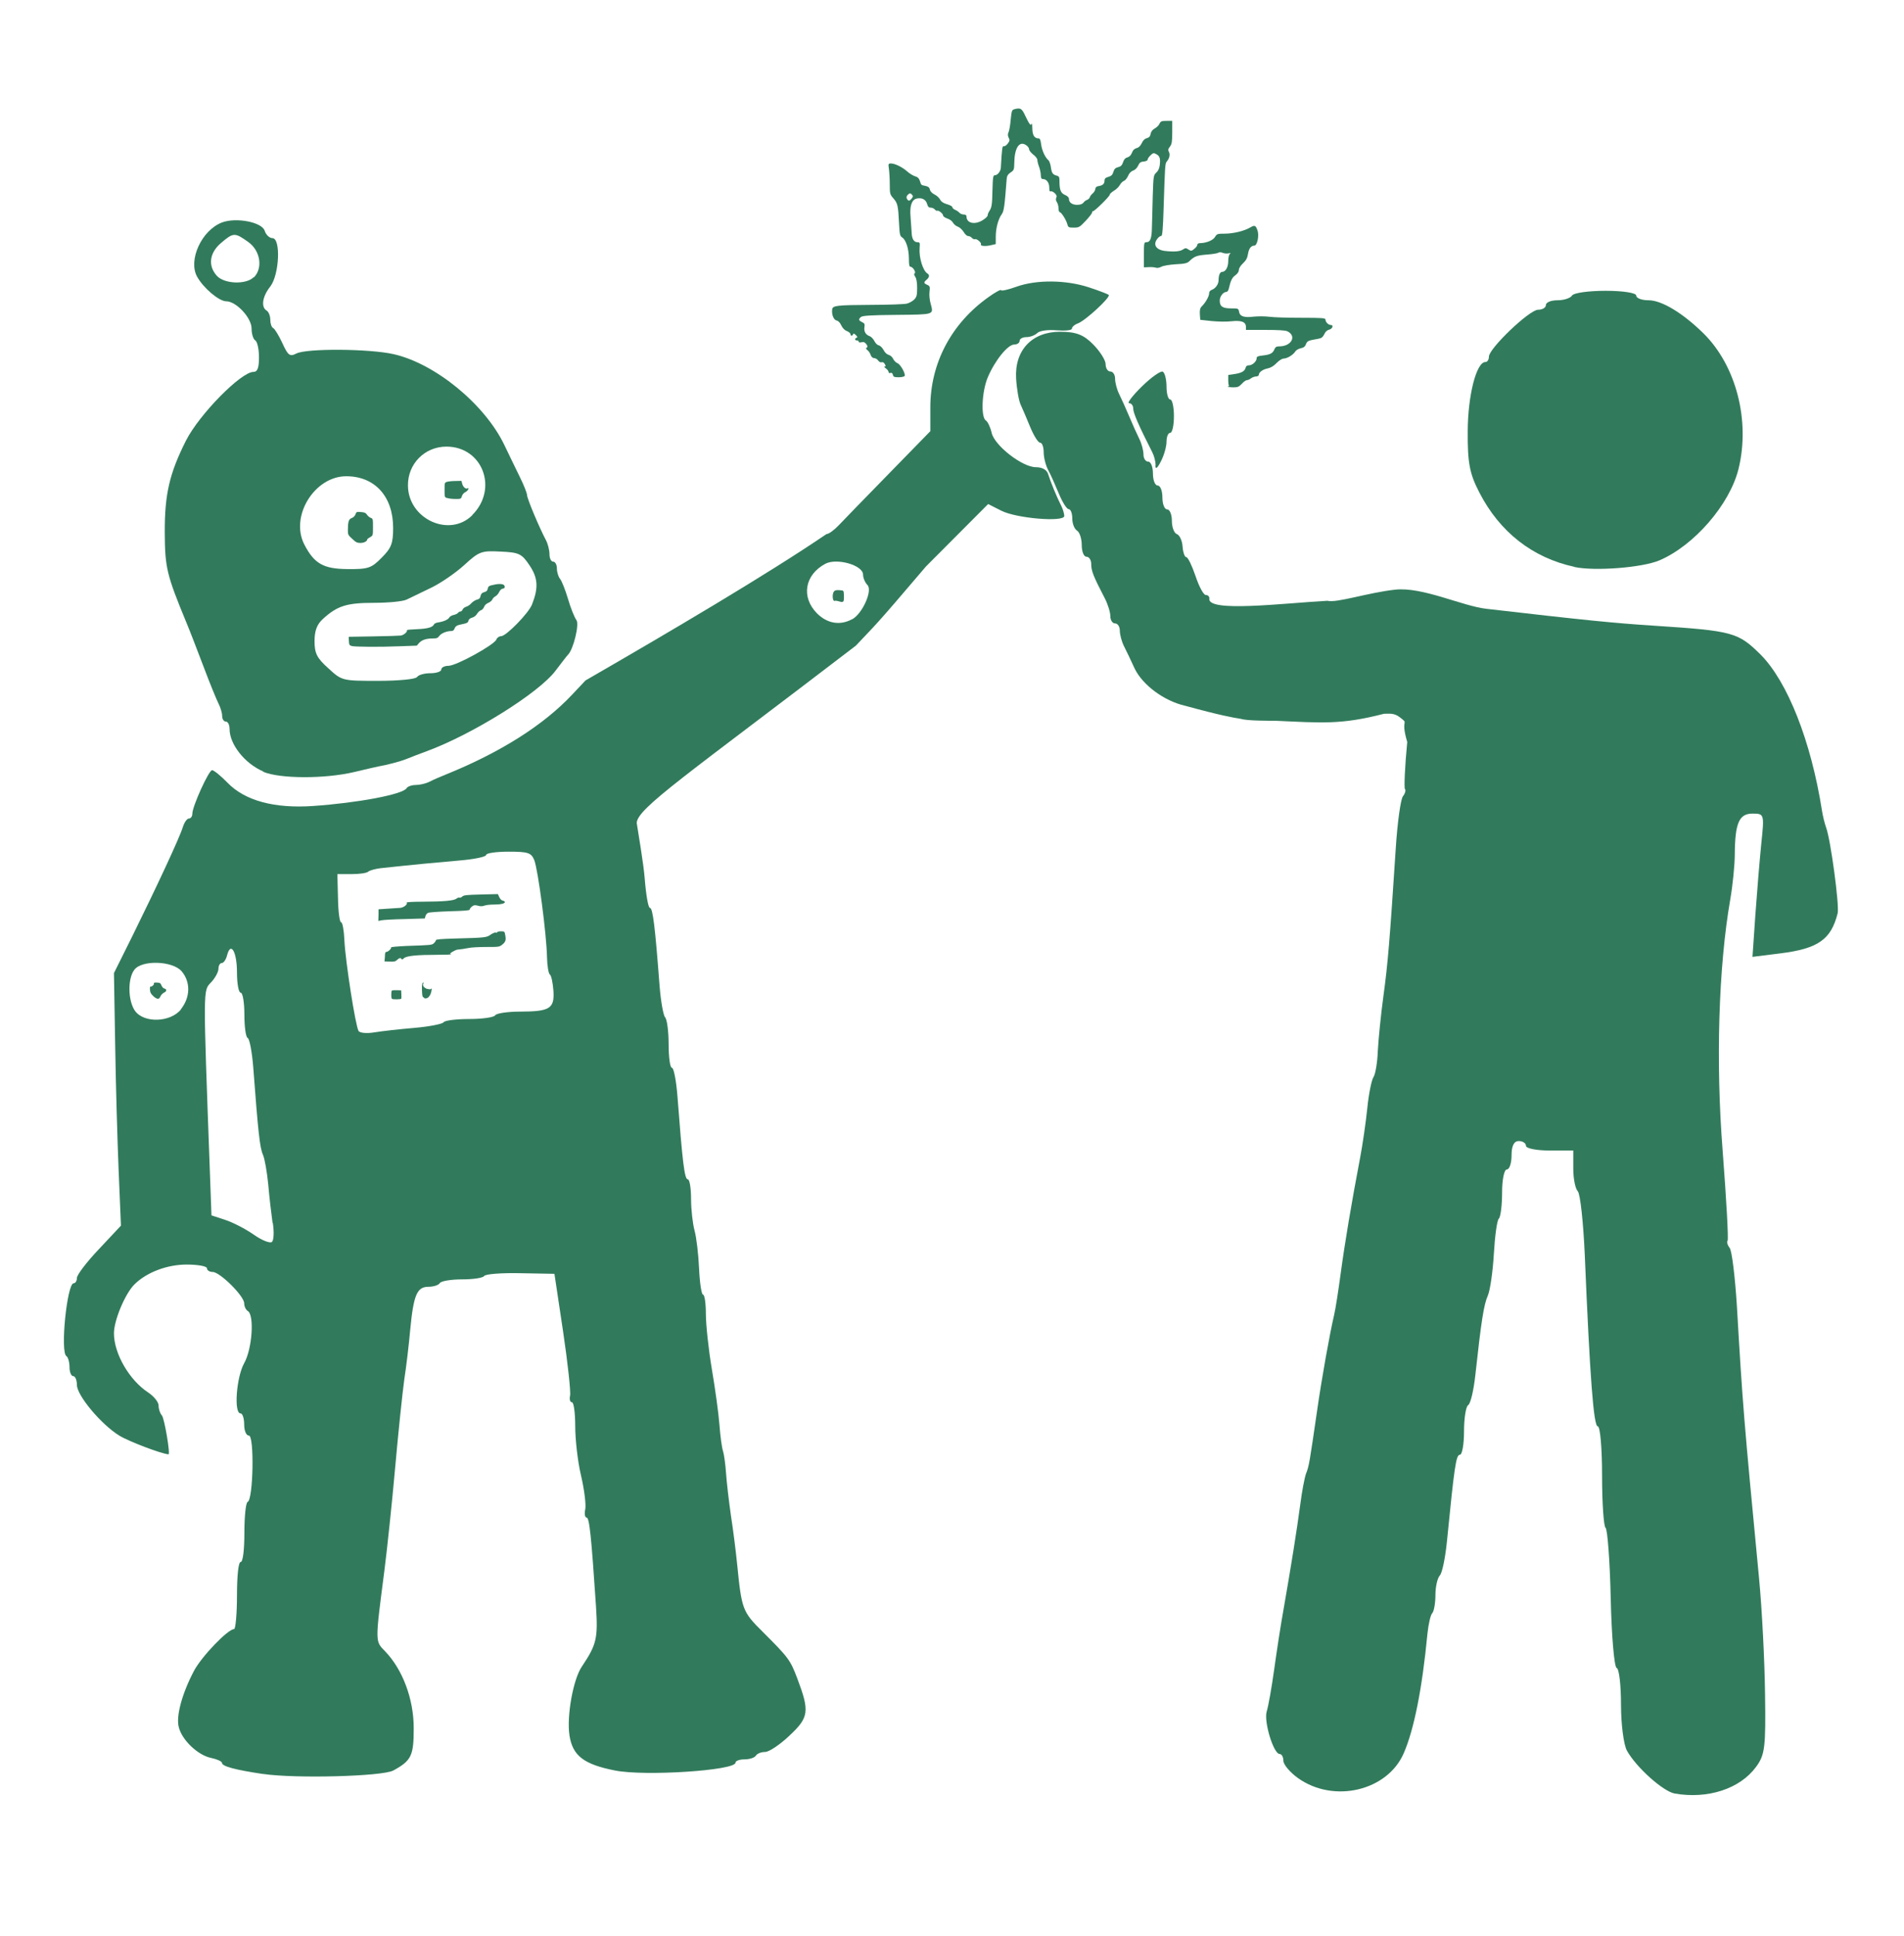
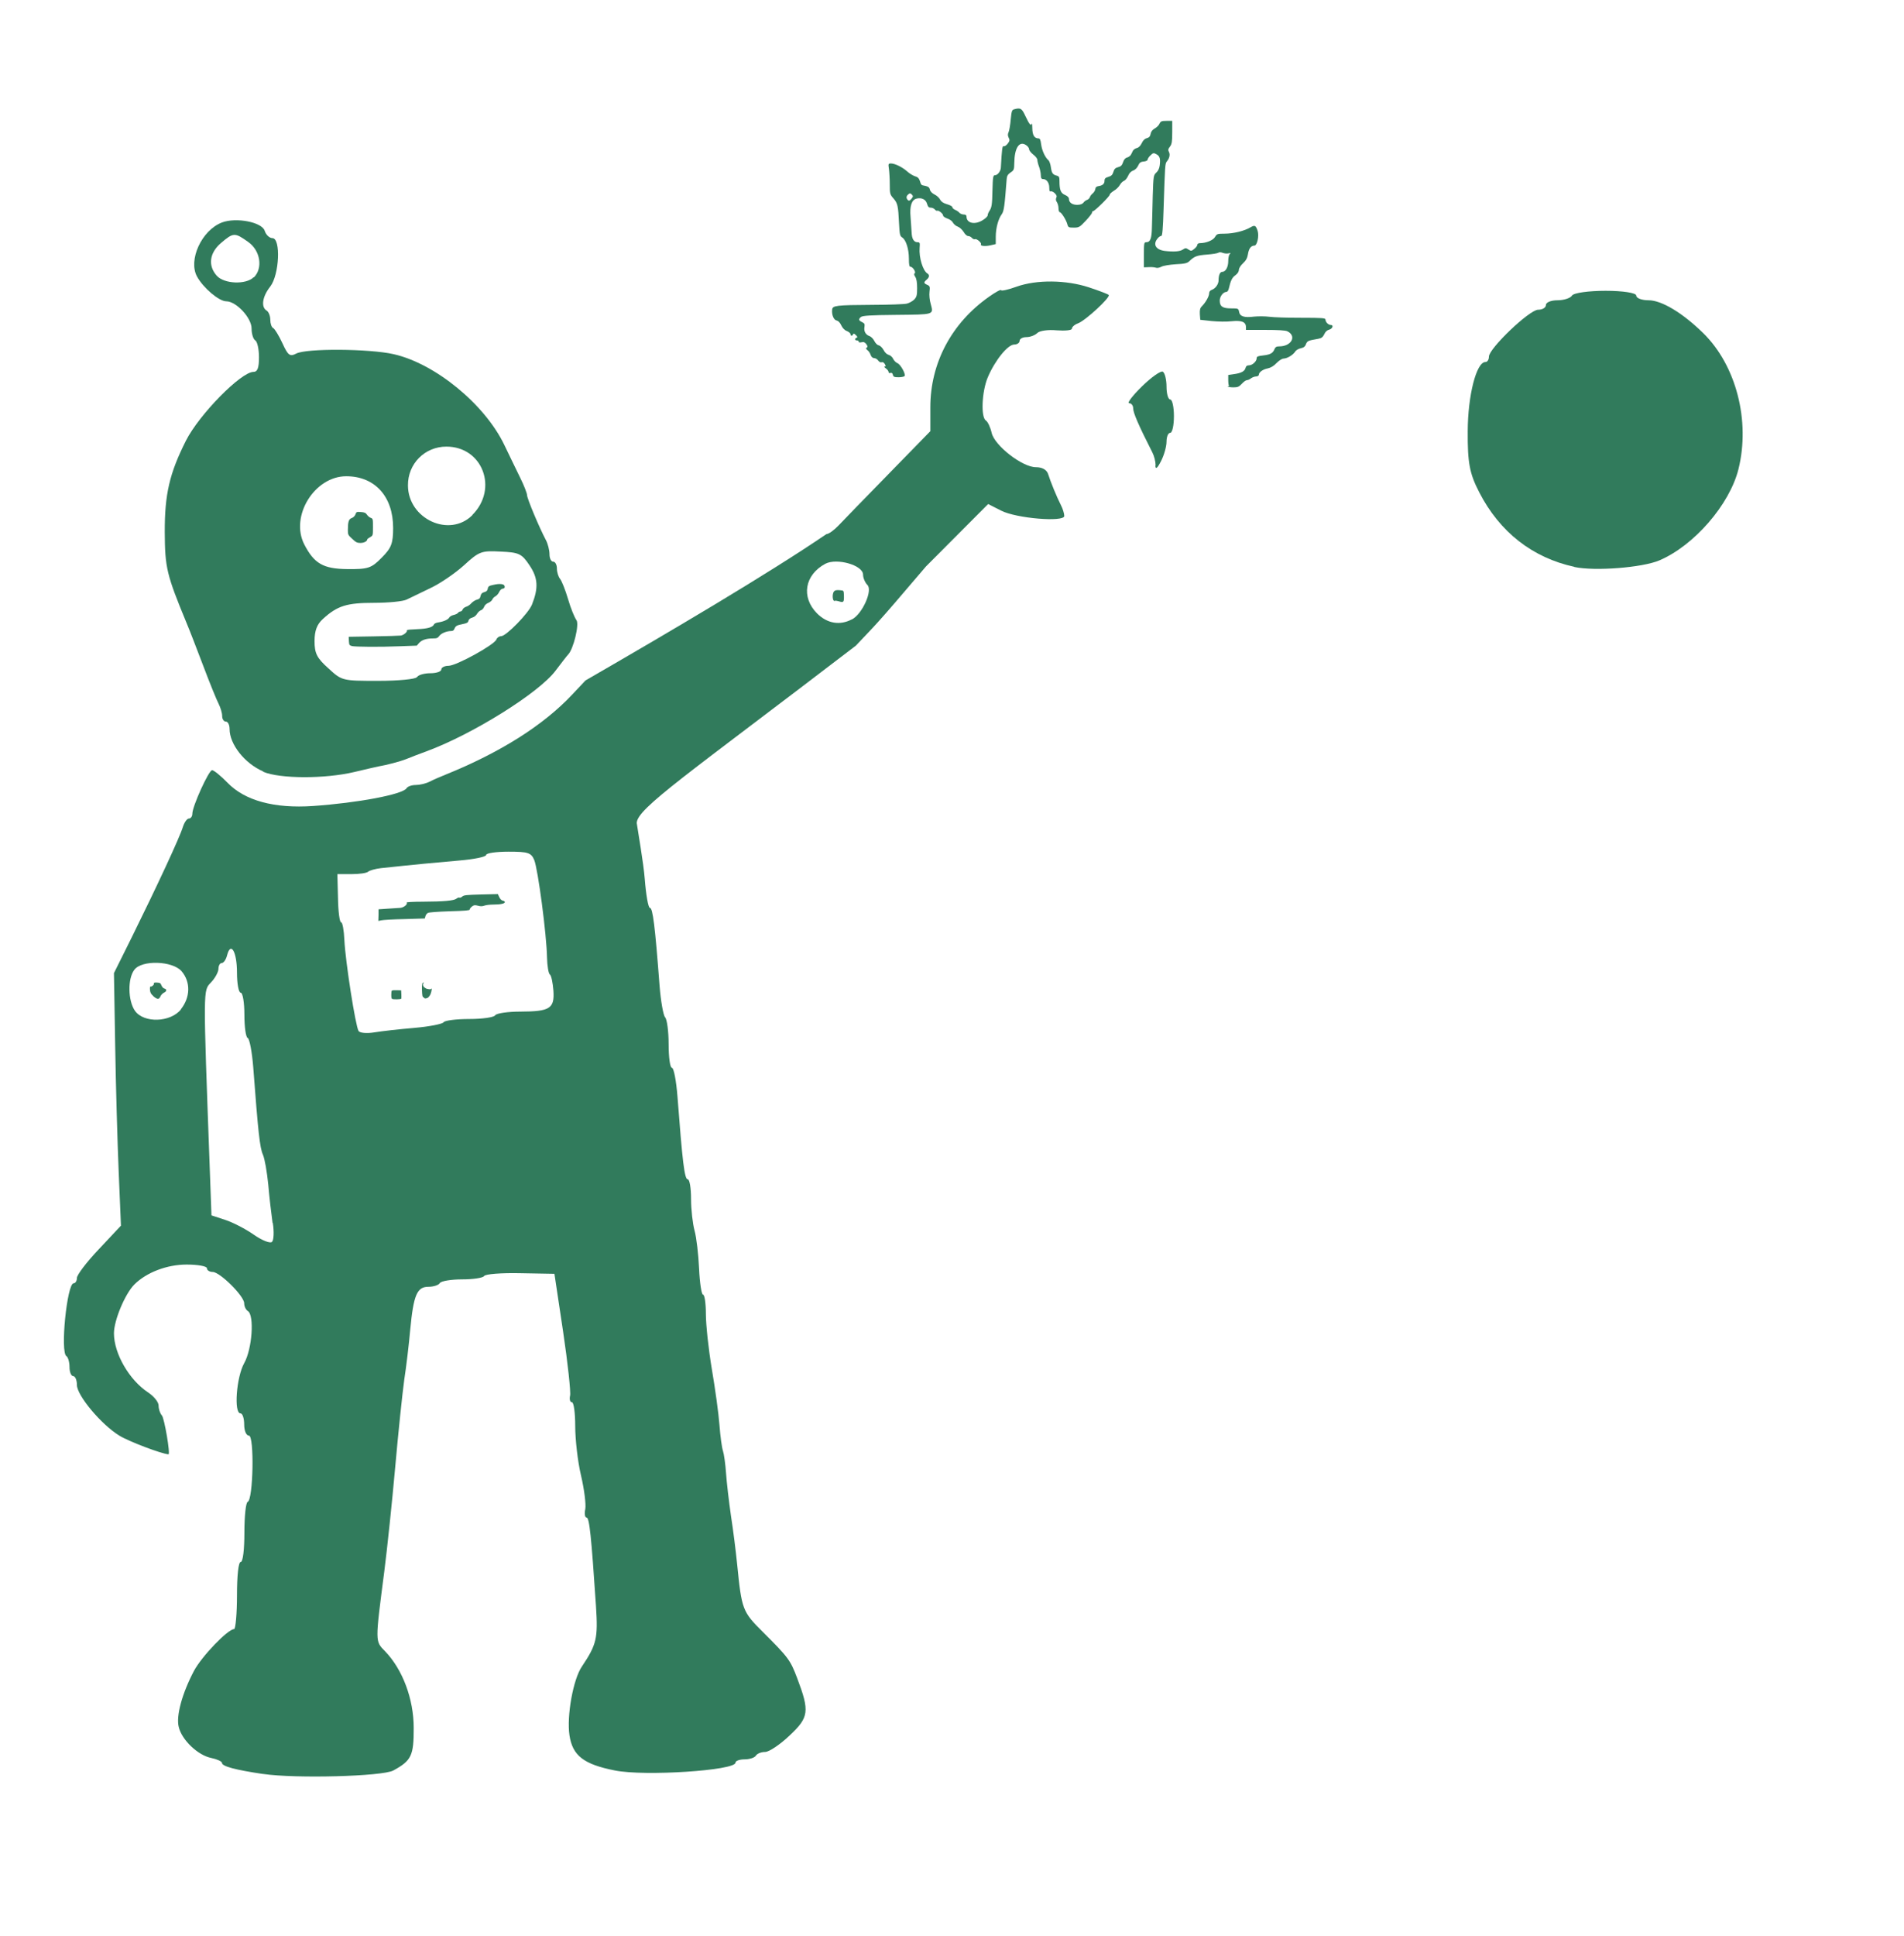
<svg xmlns="http://www.w3.org/2000/svg" xmlns:ns1="http://www.inkscape.org/namespaces/inkscape" xmlns:ns2="http://sodipodi.sourceforge.net/DTD/sodipodi-0.dtd" width="78.31mm" height="79.587mm" viewBox="0 0 78.31 79.587" version="1.1" id="svg2443" ns1:version="0.92.3 (2405546, 2018-03-11)" ns2:docname="coop.svg">
  <defs id="defs2437">
    <marker ns1:stockid="Arrow2Mend" orient="auto" refY="0" refX="0" id="Arrow2Mend" style="overflow:visible" ns1:isstock="true">
      <path ns1:connector-curvature="0" id="path1589" style="fill:#317b5d;fill-opacity:0.99;fill-rule:evenodd;stroke:#317b5d;stroke-width:0.625;stroke-linejoin:round;stroke-opacity:0.99" d="M 8.719,4.034 -2.207,0.016 8.719,-4.002 c -1.745,2.372 -1.735,5.617 -6e-7,8.035 z" transform="scale(-0.6)" />
    </marker>
  </defs>
  <ns2:namedview id="base" pagecolor="#ffffff" bordercolor="#666666" borderopacity="1.0" ns1:pageopacity="0.0" ns1:pageshadow="2" ns1:zoom="1.4" ns1:cx="66.812943" ns1:cy="74.194345" ns1:document-units="mm" ns1:current-layer="layer1" showgrid="false" fit-margin-top="0" fit-margin-left="0" fit-margin-right="0" fit-margin-bottom="0" ns1:window-width="1920" ns1:window-height="992" ns1:window-x="0" ns1:window-y="24" ns1:window-maximized="1" />
  <g ns1:label="Layer 1" ns1:groupmode="layer" id="layer1" transform="translate(-66.678,-24.373)">
    <g style="stroke:#317b5d;stroke-width:0;stroke-miterlimit:4;stroke-dasharray:none;stroke-opacity:1" ns1:export-ydpi="150" ns1:export-xdpi="150" id="g1362" transform="matrix(8.462,0,0,8.462,52.765,-612.715)">
      <path style="opacity:1;fill:#005c36;fill-opacity:0.808;stroke:#000000;stroke-width:0;stroke-linecap:round;stroke-linejoin:round;stroke-miterlimit:4;stroke-dasharray:none;stroke-dashoffset:0;stroke-opacity:0.808;paint-order:markers fill stroke" d="m 2.922,83.907 c -0.134,-0.02 -0.199,-0.037 -0.199,-0.054 0,-0.007 -0.024,-0.018 -0.053,-0.024 -0.064,-0.013 -0.142,-0.087 -0.157,-0.15 -0.014,-0.054 0.017,-0.165 0.074,-0.273 0.038,-0.071 0.164,-0.202 0.195,-0.203 0.007,-2.14e-4 0.014,-0.074 0.014,-0.163 0,-0.096 0.007,-0.163 0.018,-0.163 0.011,0 0.018,-0.06 0.018,-0.143 0,-0.079 0.007,-0.146 0.016,-0.149 0.027,-0.01 0.033,-0.322 0.006,-0.322 -0.013,10e-7 -0.023,-0.023 -0.023,-0.054 0,-0.03 -0.008,-0.054 -0.018,-0.054 -0.033,0 -0.02,-0.176 0.018,-0.244 0.039,-0.069 0.05,-0.233 0.018,-0.253 -0.01,-0.006 -0.018,-0.023 -0.018,-0.038 0,-0.035 -0.118,-0.152 -0.153,-0.152 -0.015,0 -0.028,-0.008 -0.028,-0.018 0,-0.01 -0.044,-0.018 -0.099,-0.018 -0.095,0 -0.195,0.038 -0.254,0.097 -0.045,0.045 -0.099,0.174 -0.099,0.237 0,0.099 0.075,0.228 0.167,0.288 0.027,0.018 0.05,0.046 0.05,0.063 0,0.017 0.007,0.038 0.016,0.048 0.012,0.013 0.042,0.189 0.032,0.189 -0.036,-0.003 -0.194,-0.063 -0.239,-0.091 -0.088,-0.054 -0.206,-0.195 -0.206,-0.246 0,-0.023 -0.008,-0.043 -0.018,-0.043 -0.01,0 -0.018,-0.02 -0.018,-0.044 0,-0.024 -0.007,-0.048 -0.015,-0.053 -0.031,-0.019 0.003,-0.354 0.035,-0.354 0.009,0 0.016,-0.012 0.016,-0.026 0,-0.015 0.048,-0.078 0.107,-0.14 l 0.107,-0.114 -0.011,-0.262 c -0.006,-0.144 -0.014,-0.42 -0.017,-0.613 l -0.006,-0.352 0.09,-0.181 c 0.12,-0.243 0.23,-0.479 0.245,-0.529 0.007,-0.022 0.02,-0.041 0.029,-0.041 0.009,0 0.017,-0.01 0.017,-0.023 -1.792e-4,-0.036 0.08,-0.212 0.096,-0.212 0.008,-1.69e-4 0.042,0.027 0.075,0.061 0.084,0.087 0.227,0.126 0.416,0.113 0.216,-0.015 0.435,-0.056 0.454,-0.086 0.005,-0.009 0.026,-0.016 0.045,-0.016 0.019,0 0.049,-0.007 0.067,-0.016 0.017,-0.009 0.052,-0.024 0.077,-0.034 0.267,-0.108 0.476,-0.24 0.616,-0.389 l 0.065,-0.069 c 0.411,-0.237 0.886,-0.517 1.171,-0.711 0.011,0 0.037,-0.019 0.059,-0.042 0.022,-0.023 0.131,-0.136 0.243,-0.25 l 0.203,-0.208 v -0.116 c 0,-0.215 0.103,-0.409 0.285,-0.537 0.032,-0.023 0.059,-0.037 0.059,-0.032 0,0.005 0.034,-0.002 0.075,-0.017 0.098,-0.035 0.241,-0.033 0.351,0.003 0.049,0.016 0.093,0.033 0.097,0.037 0.011,0.01 -0.112,0.124 -0.149,0.138 -0.017,0.006 -0.03,0.018 -0.03,0.026 0,0.008 -0.033,0.011 -0.074,0.008 -0.041,-0.004 -0.083,0.002 -0.094,0.013 -0.011,0.011 -0.035,0.02 -0.053,0.02 -0.018,0 -0.033,0.008 -0.033,0.018 0,0.01 -0.012,0.018 -0.026,0.018 -0.032,0 -0.095,0.079 -0.129,0.16 -0.029,0.069 -0.034,0.194 -0.009,0.209 0.009,0.006 0.022,0.033 0.028,0.06 0.014,0.062 0.149,0.167 0.215,0.167 0.03,0 0.052,0.012 0.059,0.032 0.013,0.041 0.043,0.114 0.063,0.153 0.009,0.017 0.016,0.041 0.016,0.052 0,0.031 -0.233,0.012 -0.307,-0.026 l -0.063,-0.032 -0.302,0.303 c -0.267,0.314 -0.241,0.278 -0.341,0.385 -0.815,0.624 -1.065,0.791 -1.065,0.862 0.006,0.042 0.033,0.194 0.039,0.272 0.006,0.077 0.017,0.14 0.025,0.14 0.014,0 0.025,0.089 0.047,0.379 0.006,0.075 0.018,0.143 0.027,0.153 0.009,0.009 0.017,0.068 0.017,0.131 0,0.063 0.007,0.114 0.016,0.114 0.009,0 0.021,0.063 0.027,0.14 0.024,0.315 0.034,0.402 0.05,0.402 0.009,0 0.016,0.043 0.016,0.095 0,0.052 0.008,0.121 0.017,0.154 0.009,0.032 0.019,0.116 0.022,0.185 0.003,0.069 0.012,0.126 0.019,0.126 0.008,0 0.014,0.043 0.014,0.095 1.792e-4,0.052 0.013,0.172 0.029,0.267 0.016,0.094 0.033,0.216 0.037,0.271 0.004,0.055 0.012,0.112 0.017,0.126 0.005,0.015 0.012,0.064 0.015,0.108 0.003,0.045 0.014,0.138 0.024,0.208 0.011,0.07 0.024,0.175 0.03,0.235 0.022,0.22 0.026,0.231 0.124,0.328 0.125,0.125 0.134,0.136 0.168,0.226 0.061,0.161 0.057,0.19 -0.037,0.278 -0.046,0.044 -0.1,0.08 -0.119,0.08 -0.019,0 -0.039,0.008 -0.045,0.018 -0.006,0.01 -0.031,0.018 -0.055,0.018 -0.024,0 -0.044,0.007 -0.044,0.016 0,0.038 -0.441,0.067 -0.586,0.038 C 4.481,83.86 4.427,83.818 4.412,83.719 4.398,83.625 4.43,83.446 4.473,83.384 4.544,83.278 4.551,83.248 4.541,83.093 4.518,82.749 4.509,82.661 4.495,82.661 c -0.008,0 -0.011,-0.019 -0.006,-0.041 0.004,-0.023 -0.005,-0.096 -0.021,-0.164 -0.016,-0.067 -0.028,-0.175 -0.028,-0.239 0,-0.064 -0.007,-0.116 -0.016,-0.116 -0.009,0 -0.013,-0.014 -0.009,-0.032 0.004,-0.017 -0.011,-0.158 -0.034,-0.312 L 4.339,81.477 4.173,81.474 c -0.091,-0.002 -0.171,0.004 -0.176,0.014 -0.006,0.009 -0.054,0.016 -0.107,0.016 -0.053,0 -0.102,0.008 -0.108,0.018 -0.006,0.01 -0.031,0.018 -0.056,0.018 -0.055,0 -0.072,0.04 -0.088,0.209 -0.006,0.069 -0.019,0.178 -0.029,0.243 -0.009,0.065 -0.029,0.256 -0.044,0.425 -0.015,0.169 -0.039,0.397 -0.053,0.506 -0.045,0.348 -0.045,0.338 0.004,0.388 0.085,0.088 0.139,0.232 0.139,0.372 4.047e-4,0.135 -0.011,0.159 -0.099,0.207 -0.053,0.029 -0.476,0.04 -0.632,0.017 z m 0.047,-2.677 c -0.006,-0.043 -0.016,-0.127 -0.021,-0.187 -0.006,-0.06 -0.017,-0.125 -0.026,-0.145 -0.015,-0.034 -0.023,-0.107 -0.047,-0.425 -0.006,-0.075 -0.018,-0.138 -0.027,-0.142 -0.009,-0.003 -0.016,-0.054 -0.016,-0.113 0,-0.059 -0.008,-0.107 -0.018,-0.107 -0.01,0 -0.018,-0.044 -0.018,-0.098 0,-0.1 -0.03,-0.153 -0.048,-0.084 -0.005,0.021 -0.017,0.038 -0.026,0.038 -0.009,0 -0.016,0.013 -0.016,0.028 0,0.015 -0.016,0.045 -0.036,0.066 -0.039,0.042 -0.039,0.012 -0.006,0.912 l 0.008,0.22 0.067,0.022 c 0.037,0.012 0.099,0.044 0.139,0.072 0.04,0.028 0.079,0.043 0.088,0.035 0.009,-0.008 0.011,-0.05 0.004,-0.093 z m 0.69,-0.948 c 0.072,-0.006 0.136,-0.019 0.141,-0.027 0.005,-0.009 0.062,-0.016 0.125,-0.016 0.063,0 0.12,-0.008 0.126,-0.018 0.006,-0.01 0.062,-0.018 0.123,-0.018 0.143,-3.57e-4 0.166,-0.015 0.16,-0.102 -0.003,-0.038 -0.01,-0.073 -0.017,-0.078 -0.007,-0.005 -0.013,-0.042 -0.014,-0.082 -0.002,-0.113 -0.044,-0.429 -0.062,-0.474 -0.015,-0.036 -0.03,-0.041 -0.125,-0.041 -0.06,0 -0.109,0.007 -0.109,0.016 0,0.009 -0.059,0.021 -0.131,0.027 -0.116,0.01 -0.212,0.019 -0.38,0.037 -0.027,0.003 -0.055,0.011 -0.062,0.017 -0.007,0.007 -0.043,0.012 -0.081,0.012 h -0.069 l 0.003,0.117 c 0.001,0.065 0.008,0.117 0.015,0.117 0.007,0 0.014,0.039 0.016,0.086 0.005,0.104 0.054,0.418 0.069,0.442 0.006,0.01 0.04,0.013 0.076,0.007 0.036,-0.006 0.125,-0.016 0.197,-0.022 z m -1.136,-0.09 c 0.047,-0.059 0.048,-0.133 0.004,-0.185 -0.044,-0.051 -0.194,-0.056 -0.23,-0.007 -0.033,0.043 -0.031,0.15 0.003,0.199 0.043,0.061 0.173,0.057 0.224,-0.007 z m 3.263,-1.895 c 0.05,-0.027 0.101,-0.141 0.074,-0.167 -0.011,-0.011 -0.021,-0.034 -0.021,-0.05 0,-0.046 -0.127,-0.082 -0.183,-0.053 -0.101,0.054 -0.119,0.162 -0.041,0.241 0.05,0.05 0.112,0.06 0.17,0.029 z" id="path1231-5" ns1:connector-curvature="0" ns2:nodetypes="csccccsssccssccsssscscscccssscsscccccccscccccsccccccccscsccccsccssscccsccsccccccsccsscssccsccccccccccscssccccsccsscccccscsccccccccccccscssscssccccscccccsccccccsscccsccscccccccccccccscccc" />
      <path style="opacity:1;fill:#005c36;fill-opacity:0.808;stroke:#000000;stroke-width:0;stroke-linecap:round;stroke-linejoin:round;stroke-miterlimit:4;stroke-dasharray:none;stroke-dashoffset:0;stroke-opacity:0.808;paint-order:markers fill stroke" d="m 2.923,79.036 c -0.09,-0.039 -0.163,-0.132 -0.163,-0.206 0,-0.02 -0.008,-0.036 -0.018,-0.036 -0.01,0 -0.018,-0.012 -0.018,-0.027 0,-0.015 -0.008,-0.041 -0.017,-0.059 -0.009,-0.017 -0.043,-0.1 -0.075,-0.185 -0.032,-0.084 -0.068,-0.178 -0.081,-0.208 -0.097,-0.235 -0.105,-0.268 -0.106,-0.441 -5.76e-4,-0.185 0.023,-0.286 0.103,-0.445 0.065,-0.128 0.268,-0.334 0.328,-0.334 0.02,0 0.027,-0.02 0.027,-0.071 0,-0.039 -0.008,-0.076 -0.018,-0.082 -0.01,-0.006 -0.018,-0.032 -0.018,-0.058 0,-0.052 -0.075,-0.132 -0.123,-0.132 -0.035,-2.6e-5 -0.111,-0.064 -0.142,-0.12 -0.044,-0.08 0.022,-0.225 0.121,-0.263 0.069,-0.026 0.195,-0.002 0.208,0.041 0.006,0.019 0.023,0.035 0.037,0.035 0.042,0 0.034,0.178 -0.01,0.235 -0.039,0.049 -0.046,0.1 -0.018,0.117 0.01,0.006 0.018,0.026 0.018,0.045 0,0.018 0.006,0.036 0.014,0.04 0.007,0.003 0.028,0.037 0.045,0.074 0.027,0.059 0.036,0.066 0.067,0.05 0.048,-0.026 0.356,-0.024 0.474,0.003 0.202,0.046 0.442,0.243 0.537,0.44 0.024,0.049 0.058,0.121 0.077,0.159 0.019,0.038 0.034,0.077 0.034,0.086 0,0.016 0.059,0.157 0.092,0.219 0.009,0.017 0.017,0.048 0.017,0.068 0,0.02 0.008,0.036 0.018,0.036 0.01,0 0.018,0.015 0.018,0.033 0,0.018 0.007,0.04 0.015,0.05 0.008,0.009 0.026,0.054 0.039,0.098 0.013,0.045 0.032,0.091 0.041,0.103 0.015,0.02 -0.015,0.143 -0.041,0.168 -0.005,0.005 -0.032,0.04 -0.06,0.077 -0.08,0.108 -0.406,0.311 -0.627,0.392 -0.035,0.013 -0.08,0.03 -0.099,0.038 -0.03,0.012 -0.095,0.029 -0.136,0.036 -0.005,7.54e-4 -0.058,0.013 -0.117,0.027 -0.143,0.034 -0.362,0.033 -0.442,-0.001 z m 0.749,-0.459 c 0.006,-0.01 0.035,-0.018 0.064,-0.018 0.029,0 0.053,-0.008 0.053,-0.018 0,-0.01 0.016,-0.018 0.035,-0.018 0.038,0 0.223,-0.102 0.233,-0.128 0.003,-0.009 0.014,-0.016 0.023,-0.016 0.024,0 0.133,-0.111 0.15,-0.154 0.032,-0.081 0.029,-0.129 -0.012,-0.19 -0.038,-0.057 -0.051,-0.063 -0.141,-0.067 -0.093,-0.005 -0.104,-9.39e-4 -0.177,0.066 -0.043,0.039 -0.116,0.089 -0.163,0.111 -0.046,0.022 -0.098,0.047 -0.116,0.056 -0.017,0.009 -0.089,0.016 -0.159,0.016 -0.132,0 -0.178,0.014 -0.248,0.078 -0.029,0.026 -0.041,0.057 -0.041,0.108 0,0.059 0.011,0.082 0.067,0.132 0.066,0.061 0.068,0.061 0.243,0.061 0.098,0 0.181,-0.008 0.187,-0.018 z M 3.499,77.998 c 0.047,-0.047 0.056,-0.069 0.056,-0.145 0,-0.153 -0.089,-0.251 -0.228,-0.251 -0.154,0 -0.274,0.194 -0.204,0.331 0.048,0.093 0.092,0.119 0.209,0.12 0.101,0.001 0.117,-0.004 0.167,-0.055 z m 0.441,-0.208 c 0.127,-0.127 0.05,-0.332 -0.126,-0.332 -0.105,0 -0.188,0.083 -0.187,0.189 0.001,0.163 0.202,0.255 0.313,0.144 z M 2.878,76.636 c 0.045,-0.045 0.032,-0.13 -0.027,-0.172 -0.066,-0.047 -0.072,-0.047 -0.133,0.005 -0.056,0.048 -0.064,0.11 -0.02,0.159 0.036,0.04 0.142,0.044 0.179,0.007 z" id="path1233-3" ns1:connector-curvature="0" />
-       <path style="opacity:1;fill:#005c36;fill-opacity:0.808;stroke:#000000;stroke-width:0;stroke-linecap:round;stroke-linejoin:round;stroke-miterlimit:4;stroke-dasharray:none;stroke-dashoffset:0;stroke-opacity:0.808;paint-order:markers fill stroke" d="m 9.784,84.002 c -0.056,-0.01 -0.187,-0.127 -0.232,-0.208 -0.016,-0.028 -0.029,-0.129 -0.029,-0.223 0,-0.094 -0.009,-0.175 -0.021,-0.179 -0.012,-0.004 -0.025,-0.157 -0.029,-0.339 -0.004,-0.182 -0.016,-0.336 -0.025,-0.342 -0.009,-0.006 -0.017,-0.119 -0.017,-0.252 0,-0.133 -0.009,-0.241 -0.021,-0.241 -0.02,0 -0.038,-0.233 -0.063,-0.831 -0.007,-0.159 -0.022,-0.298 -0.034,-0.311 -0.012,-0.012 -0.022,-0.061 -0.022,-0.11 v -0.088 h -0.115 c -0.063,0 -0.115,-0.01 -0.115,-0.023 0,-0.013 -0.016,-0.023 -0.035,-0.023 -0.023,0 -0.035,0.023 -0.035,0.069 0,0.038 -0.01,0.069 -0.023,0.069 -0.013,0 -0.023,0.05 -0.023,0.112 0,0.061 -0.007,0.119 -0.016,0.127 -0.009,0.009 -0.019,0.086 -0.024,0.171 -0.005,0.086 -0.018,0.176 -0.029,0.202 -0.02,0.045 -0.032,0.122 -0.061,0.387 -0.008,0.073 -0.023,0.139 -0.035,0.146 -0.011,0.007 -0.02,0.064 -0.02,0.127 0,0.063 -0.009,0.114 -0.02,0.114 -0.019,0 -0.027,0.057 -0.063,0.421 -0.008,0.079 -0.023,0.154 -0.035,0.166 -0.011,0.012 -0.021,0.054 -0.021,0.094 0,0.04 -0.007,0.079 -0.015,0.088 -0.009,0.009 -0.019,0.054 -0.024,0.102 -0.025,0.263 -0.065,0.465 -0.115,0.579 -0.079,0.183 -0.34,0.245 -0.514,0.121 -0.039,-0.028 -0.071,-0.066 -0.071,-0.084 0,-0.018 -0.008,-0.033 -0.018,-0.033 -0.03,0 -0.078,-0.158 -0.063,-0.207 0.008,-0.025 0.024,-0.116 0.036,-0.202 0.012,-0.086 0.032,-0.219 0.046,-0.295 0.037,-0.212 0.064,-0.381 0.081,-0.508 0.008,-0.063 0.021,-0.131 0.028,-0.15 0.015,-0.038 0.017,-0.053 0.053,-0.3 0.024,-0.168 0.062,-0.379 0.084,-0.473 0.006,-0.025 0.02,-0.114 0.031,-0.196 0.02,-0.149 0.053,-0.346 0.095,-0.566 0.012,-0.063 0.028,-0.173 0.035,-0.242 0.007,-0.07 0.021,-0.137 0.03,-0.15 0.009,-0.013 0.019,-0.07 0.021,-0.127 0.003,-0.057 0.015,-0.177 0.027,-0.265 0.022,-0.16 0.031,-0.272 0.06,-0.716 0.008,-0.127 0.024,-0.242 0.035,-0.256 0.011,-0.014 0.015,-0.03 0.01,-0.035 -0.005,-0.005 -6.63e-4,-0.108 0.011,-0.229 -0.036,-0.12 0.013,-0.082 -0.036,-0.12 -0.028,-0.022 -0.052,-0.017 -0.077,-0.017 -0.209,0.054 -0.301,0.044 -0.528,0.034 -0.03,0 -0.138,3.03e-4 -0.166,-0.009 -0.039,-0.006 -0.101,-0.017 -0.273,-0.064 -0.101,-0.023 -0.206,-0.1 -0.245,-0.181 -0.017,-0.038 -0.041,-0.087 -0.052,-0.109 -0.011,-0.022 -0.02,-0.056 -0.02,-0.075 0,-0.019 -0.01,-0.035 -0.023,-0.035 -0.013,0 -0.023,-0.016 -0.023,-0.035 0,-0.019 -0.012,-0.058 -0.027,-0.087 -0.056,-0.108 -0.066,-0.133 -0.066,-0.167 0,-0.019 -0.01,-0.035 -0.023,-0.035 -0.013,0 -0.023,-0.025 -0.023,-0.056 0,-0.031 -0.01,-0.063 -0.023,-0.071 -0.013,-0.008 -0.023,-0.034 -0.023,-0.059 0,-0.025 -0.008,-0.045 -0.017,-0.045 -0.01,0 -0.031,-0.034 -0.048,-0.075 -0.017,-0.041 -0.04,-0.093 -0.052,-0.115 -0.012,-0.022 -0.022,-0.061 -0.022,-0.087 0,-0.026 -0.008,-0.046 -0.017,-0.046 -0.01,0 -0.031,-0.034 -0.048,-0.075 -0.017,-0.041 -0.038,-0.091 -0.047,-0.11 -0.009,-0.019 -0.019,-0.076 -0.022,-0.127 -0.008,-0.137 0.077,-0.227 0.213,-0.227 0.078,0 0.115,0.014 0.161,0.061 0.033,0.033 0.061,0.077 0.061,0.096 0,0.02 0.01,0.036 0.023,0.036 0.013,0 0.023,0.016 0.023,0.035 0,0.019 0.009,0.053 0.02,0.075 0.011,0.022 0.033,0.071 0.049,0.109 0.016,0.038 0.038,0.087 0.049,0.109 0.011,0.022 0.02,0.056 0.02,0.075 0,0.019 0.01,0.035 0.023,0.035 0.013,0 0.023,0.026 0.023,0.058 0,0.032 0.01,0.058 0.023,0.058 0.013,0 0.023,0.026 0.023,0.058 0,0.032 0.01,0.058 0.023,0.058 0.013,0 0.023,0.025 0.023,0.056 0,0.031 0.011,0.059 0.024,0.064 0.013,0.004 0.026,0.031 0.028,0.06 0.002,0.028 0.01,0.052 0.018,0.052 0.008,0 0.028,0.042 0.045,0.092 0.017,0.051 0.039,0.092 0.05,0.092 0.011,0 0.018,0.008 0.017,0.017 -0.011,0.069 0.358,0.023 0.574,0.011 0.044,0.012 0.199,-0.04 0.329,-0.054 0.132,-0.015 0.327,0.08 0.444,0.093 0.475,0.055 0.626,0.07 0.814,0.082 0.383,0.025 0.409,0.032 0.518,0.14 0.131,0.131 0.246,0.421 0.299,0.76 0.004,0.025 0.013,0.062 0.02,0.081 0.022,0.059 0.065,0.379 0.056,0.416 -0.032,0.128 -0.095,0.172 -0.278,0.195 l -0.136,0.017 0.014,-0.204 c 0.008,-0.112 0.021,-0.269 0.029,-0.348 0.015,-0.142 0.014,-0.144 -0.043,-0.144 -0.065,0 -0.085,0.046 -0.086,0.198 -1.82e-4,0.052 -0.01,0.15 -0.022,0.219 -0.057,0.327 -0.071,0.79 -0.037,1.221 0.018,0.235 0.029,0.431 0.024,0.437 -0.005,0.005 -0.001,0.021 0.01,0.035 0.011,0.014 0.026,0.139 0.035,0.279 0.028,0.481 0.033,0.543 0.108,1.327 0.014,0.146 0.027,0.397 0.029,0.558 0.004,0.264 -5.07e-4,0.299 -0.044,0.358 -0.078,0.106 -0.234,0.157 -0.395,0.129 z" id="path1235-9" ns1:connector-curvature="0" ns2:nodetypes="ccscccssccscsssssscccccssccsccccssccccccccccccccccccccccccssscssscssccsscccscssscccsssssssccscsccsccccccccccsccscccccccc" />
      <path style="opacity:1;fill:#005c36;fill-opacity:0.808;stroke:#000000;stroke-width:0;stroke-linecap:round;stroke-linejoin:round;stroke-miterlimit:4;stroke-dasharray:none;stroke-dashoffset:0;stroke-opacity:0.808;paint-order:markers fill stroke" d="m 7.261,77.549 c -7.12e-5,-0.018 -0.007,-0.046 -0.016,-0.063 -0.068,-0.134 -0.093,-0.192 -0.093,-0.214 0,-0.014 -0.009,-0.025 -0.02,-0.025 -0.011,0 0.017,-0.037 0.063,-0.082 0.046,-0.045 0.092,-0.077 0.101,-0.071 0.01,0.006 0.018,0.039 0.018,0.073 0,0.034 0.008,0.062 0.018,0.062 0.01,0 0.018,0.037 0.018,0.081 0,0.045 -0.008,0.081 -0.018,0.081 -0.01,0 -0.018,0.019 -0.018,0.043 0,0.024 -0.012,0.066 -0.027,0.095 -0.018,0.035 -0.027,0.042 -0.027,0.02 z" id="path1237-7" ns1:connector-curvature="0" />
      <path style="opacity:1;fill:#005c36;fill-opacity:0.808;stroke:#000000;stroke-width:0;stroke-linecap:round;stroke-linejoin:round;stroke-miterlimit:4;stroke-dasharray:none;stroke-dashoffset:0;stroke-opacity:0.808;paint-order:markers fill stroke" d="m 7.618,77.164 c -0.002,-0.002 -0.004,-0.015 -0.004,-0.029 v -0.025 l 0.027,-0.004 c 0.036,-0.005 0.053,-0.014 0.057,-0.03 0.002,-0.009 0.007,-0.013 0.017,-0.013 0.016,0 0.037,-0.019 0.037,-0.034 0,-0.009 0.006,-0.011 0.032,-0.014 0.035,-0.004 0.047,-0.011 0.055,-0.031 0.004,-0.01 0.01,-0.013 0.023,-0.013 0.059,0 0.086,-0.05 0.04,-0.073 -0.009,-0.005 -0.045,-0.007 -0.108,-0.007 l -0.094,-8.7e-5 v -0.014 c 0,-0.025 -0.021,-0.033 -0.07,-0.028 -0.025,0.003 -0.065,0.002 -0.097,-10e-4 l -0.055,-0.006 -0.002,-0.027 c -0.001,-0.021 8.32e-4,-0.03 0.01,-0.039 0.018,-0.018 0.035,-0.048 0.035,-0.062 1.1e-5,-0.009 0.005,-0.015 0.014,-0.018 0.018,-0.007 0.032,-0.028 0.032,-0.046 1.37e-4,-0.026 0.007,-0.041 0.018,-0.041 0.016,0 0.029,-0.023 0.029,-0.052 0,-0.015 0.003,-0.03 0.007,-0.034 0.006,-0.006 0.005,-0.007 -0.005,-0.004 -0.007,0.002 -0.019,9.62e-4 -0.028,-0.002 -0.009,-0.004 -0.019,-0.004 -0.022,-9.25e-4 -0.004,0.003 -0.029,0.007 -0.056,0.009 -0.049,0.004 -0.06,0.008 -0.085,0.032 -0.01,0.01 -0.023,0.013 -0.066,0.015 -0.03,0.002 -0.061,0.007 -0.07,0.012 -0.009,0.005 -0.021,0.007 -0.026,0.005 -0.005,-0.002 -0.021,-0.004 -0.034,-0.003 l -0.025,0.001 v -0.061 c 0,-0.056 9.19e-4,-0.061 0.011,-0.061 0.02,0 0.027,-0.017 0.028,-0.072 6.08e-4,-0.029 0.003,-0.098 0.004,-0.153 0.003,-0.097 0.004,-0.101 0.017,-0.113 0.009,-0.008 0.015,-0.02 0.017,-0.036 0.004,-0.033 1.37e-4,-0.045 -0.017,-0.054 -0.012,-0.007 -0.016,-0.006 -0.028,0.006 -0.008,0.007 -0.014,0.017 -0.014,0.021 0,0.004 -0.008,0.008 -0.019,0.009 -0.015,0.001 -0.021,0.006 -0.027,0.02 -0.005,0.011 -0.015,0.021 -0.025,0.024 -0.01,0.004 -0.019,0.013 -0.024,0.026 -0.005,0.011 -0.014,0.022 -0.02,0.024 -0.006,0.002 -0.015,0.011 -0.02,0.02 -0.005,0.009 -0.018,0.022 -0.029,0.028 -0.011,0.007 -0.02,0.015 -0.02,0.019 0,0.008 -0.073,0.08 -0.081,0.08 -0.003,0 -0.005,0.003 -0.005,0.007 -2.3e-5,0.004 -0.014,0.022 -0.031,0.04 -0.029,0.031 -0.033,0.033 -0.058,0.033 -0.024,0 -0.027,-0.001 -0.031,-0.016 -0.005,-0.02 -0.029,-0.059 -0.037,-0.059 -0.003,0 -0.006,-0.009 -0.006,-0.019 0,-0.011 -0.004,-0.024 -0.008,-0.03 -0.005,-0.007 -0.006,-0.014 -0.003,-0.021 0.004,-0.007 0.002,-0.013 -0.007,-0.022 -0.007,-0.007 -0.016,-0.011 -0.02,-0.009 -0.005,0.002 -0.007,-0.004 -0.007,-0.019 0,-0.023 -0.013,-0.041 -0.031,-0.041 -0.007,0 -0.01,-0.005 -0.01,-0.019 -1.37e-4,-0.01 -0.004,-0.029 -0.009,-0.042 -0.005,-0.013 -0.008,-0.028 -0.008,-0.033 -4.5e-5,-0.005 -0.009,-0.017 -0.02,-0.025 -0.011,-0.009 -0.02,-0.02 -0.02,-0.026 0,-0.006 -0.007,-0.015 -0.015,-0.02 -0.033,-0.022 -0.056,0.014 -0.057,0.087 -3.65e-4,0.032 -0.002,0.036 -0.018,0.046 -0.013,0.009 -0.018,0.017 -0.019,0.032 -0.01,0.131 -0.013,0.156 -0.024,0.171 -0.017,0.023 -0.029,0.068 -0.029,0.109 l -4.6e-5,0.036 -0.026,0.006 c -0.027,0.006 -0.051,0.003 -0.046,-0.005 0.004,-0.007 -0.02,-0.028 -0.029,-0.025 -0.004,0.002 -0.01,-0.001 -0.015,-0.006 -0.004,-0.005 -0.012,-0.009 -0.018,-0.009 -0.006,0 -0.016,-0.009 -0.022,-0.02 -0.007,-0.011 -0.02,-0.023 -0.029,-0.026 -0.009,-0.003 -0.019,-0.012 -0.023,-0.019 -0.004,-0.008 -0.015,-0.016 -0.027,-0.02 -0.011,-0.004 -0.021,-0.01 -0.021,-0.015 0,-0.009 -0.023,-0.027 -0.029,-0.023 -0.002,0.001 -0.007,-0.001 -0.011,-0.006 -0.004,-0.005 -0.013,-0.009 -0.02,-0.009 -0.01,0 -0.014,-0.005 -0.018,-0.019 -0.006,-0.021 -0.026,-0.031 -0.051,-0.025 -0.024,0.006 -0.034,0.037 -0.029,0.09 0.002,0.024 0.004,0.057 0.005,0.073 0.001,0.033 0.011,0.049 0.029,0.049 0.011,0 0.012,0.003 0.01,0.027 -0.004,0.047 0.016,0.112 0.038,0.125 0.011,0.007 0.01,0.018 -0.004,0.03 -0.015,0.013 -0.015,0.017 0.003,0.025 0.013,0.006 0.014,0.009 0.011,0.034 -0.002,0.016 6.08e-4,0.041 0.006,0.059 0.014,0.053 0.019,0.051 -0.169,0.053 -0.125,0.001 -0.162,0.004 -0.17,0.01 -0.013,0.011 -0.012,0.017 0.005,0.025 0.012,0.006 0.014,0.009 0.012,0.023 -0.004,0.021 0.005,0.038 0.024,0.045 0.009,0.003 0.019,0.014 0.024,0.024 0.005,0.01 0.014,0.02 0.022,0.021 0.007,0.002 0.017,0.012 0.023,0.023 0.006,0.012 0.016,0.021 0.024,0.023 0.008,0.002 0.018,0.01 0.022,0.019 0.004,0.009 0.014,0.019 0.022,0.022 0.015,0.007 0.04,0.052 0.034,0.062 -0.002,0.003 -0.015,0.006 -0.029,0.006 -0.021,0 -0.026,-0.002 -0.028,-0.012 -0.002,-0.008 -0.006,-0.011 -0.012,-0.009 -0.005,0.002 -0.009,3.15e-4 -0.009,-0.005 0,-0.004 -0.006,-0.012 -0.013,-0.017 -0.007,-0.005 -0.01,-0.009 -0.006,-0.009 0.006,0 0.006,-0.003 8.41e-4,-0.012 -0.004,-0.007 -0.01,-0.011 -0.015,-0.009 -0.005,0.002 -0.012,-0.001 -0.017,-0.008 -0.004,-0.006 -0.013,-0.012 -0.02,-0.012 -0.007,0 -0.014,-0.006 -0.017,-0.016 -0.003,-0.009 -0.01,-0.019 -0.016,-0.023 -0.007,-0.006 -0.008,-0.009 -0.003,-0.012 0.005,-0.003 0.005,-0.007 -0.002,-0.017 -0.007,-0.009 -0.013,-0.012 -0.023,-0.009 -0.009,0.002 -0.014,10e-4 -0.014,-0.003 0,-0.004 -0.004,-0.006 -0.009,-0.006 -0.01,0 -0.012,-0.009 -0.001,-0.013 0.005,-0.002 0.004,-0.006 -0.004,-0.013 -0.008,-0.008 -0.012,-0.009 -0.013,-0.004 -0.004,0.01 -0.013,0.009 -0.013,-7.43e-4 0,-0.004 -0.008,-0.011 -0.018,-0.015 -0.011,-0.004 -0.021,-0.015 -0.027,-0.028 -0.006,-0.013 -0.014,-0.021 -0.022,-0.023 -0.014,-0.002 -0.025,-0.028 -0.022,-0.053 0.002,-0.02 0.02,-0.022 0.194,-0.023 0.081,-2.6e-4 0.157,-0.003 0.169,-0.006 0.012,-0.003 0.028,-0.012 0.036,-0.02 0.012,-0.013 0.014,-0.021 0.014,-0.056 0,-0.027 -0.003,-0.045 -0.009,-0.054 -0.006,-0.009 -0.007,-0.015 -0.003,-0.017 0.008,-0.005 -0.009,-0.032 -0.02,-0.032 -0.006,0 -0.008,-0.01 -0.008,-0.039 0,-0.047 -0.014,-0.091 -0.032,-0.103 -0.012,-0.008 -0.013,-0.014 -0.016,-0.07 -0.004,-0.085 -0.007,-0.097 -0.027,-0.12 -0.017,-0.019 -0.018,-0.023 -0.018,-0.068 0,-0.026 -0.002,-0.06 -0.004,-0.075 -0.004,-0.025 -0.003,-0.027 0.01,-0.027 0.02,1.88e-4 0.057,0.019 0.079,0.039 0.011,0.01 0.028,0.02 0.037,0.023 0.013,0.003 0.02,0.01 0.024,0.022 0.007,0.022 0.006,0.021 0.027,0.025 0.014,0.003 0.02,0.008 0.022,0.018 0.002,0.009 0.011,0.018 0.023,0.024 0.011,0.005 0.023,0.017 0.027,0.025 0.005,0.01 0.016,0.017 0.033,0.022 0.014,0.004 0.026,0.01 0.026,0.014 0,0.004 0.006,0.01 0.013,0.013 0.007,0.003 0.017,0.009 0.021,0.014 0.004,0.005 0.014,0.009 0.021,0.009 0.009,0 0.014,0.003 0.014,0.01 0,0.033 0.042,0.042 0.081,0.016 0.013,-0.008 0.022,-0.018 0.022,-0.022 -8.09e-4,-0.004 0.004,-0.015 0.01,-0.024 0.009,-0.014 0.012,-0.03 0.013,-0.094 0.002,-0.07 0.003,-0.077 0.013,-0.077 0.012,0 0.028,-0.02 0.028,-0.038 0.005,-0.09 0.007,-0.106 0.014,-0.103 0.004,0.002 0.013,-0.004 0.019,-0.012 0.01,-0.013 0.011,-0.018 0.005,-0.029 -0.005,-0.01 -0.005,-0.018 -1.37e-4,-0.028 0.003,-0.007 0.008,-0.035 0.01,-0.06 0.004,-0.041 0.006,-0.047 0.016,-0.05 0.032,-0.009 0.038,-0.005 0.056,0.034 0.019,0.04 0.026,0.048 0.03,0.036 0.002,-0.004 0.003,0.006 0.003,0.023 4.85e-4,0.032 0.01,0.048 0.029,0.048 0.008,0 0.011,0.006 0.014,0.03 0.004,0.03 0.02,0.064 0.036,0.077 0.004,0.004 0.009,0.018 0.011,0.032 0.004,0.029 0.009,0.037 0.028,0.042 0.012,0.003 0.014,0.007 0.014,0.026 0,0.044 0.006,0.059 0.027,0.068 0.012,0.005 0.019,0.012 0.019,0.019 0,0.018 0.016,0.029 0.04,0.029 0.015,0 0.025,-0.004 0.03,-0.01 0.004,-0.006 0.012,-0.012 0.018,-0.014 0.006,-0.002 0.012,-0.008 0.014,-0.014 0.002,-0.006 0.008,-0.013 0.014,-0.018 0.005,-0.004 0.011,-0.013 0.012,-0.02 0.001,-0.009 0.006,-0.014 0.016,-0.015 0.02,-0.003 0.029,-0.011 0.029,-0.027 0,-0.01 0.005,-0.014 0.019,-0.018 0.014,-0.004 0.02,-0.01 0.024,-0.024 0.004,-0.014 0.01,-0.02 0.023,-0.023 0.013,-0.003 0.019,-0.009 0.024,-0.024 0.004,-0.013 0.011,-0.021 0.02,-0.023 0.007,-0.002 0.015,-0.008 0.018,-0.013 0.003,-0.005 0.007,-0.014 0.01,-0.02 0.003,-0.005 0.011,-0.011 0.019,-0.013 0.009,-0.002 0.018,-0.011 0.024,-0.024 0.006,-0.013 0.015,-0.022 0.025,-0.024 0.011,-0.003 0.016,-0.009 0.018,-0.021 0.002,-0.011 0.009,-0.02 0.02,-0.026 0.009,-0.005 0.02,-0.015 0.023,-0.023 0.006,-0.012 0.01,-0.014 0.034,-0.014 h 0.028 v 0.055 c 0,0.046 -0.002,0.058 -0.011,0.07 -0.009,0.011 -0.01,0.017 -0.005,0.026 0.007,0.013 0.002,0.032 -0.01,0.046 -0.009,0.011 -0.009,0.015 -0.016,0.231 -0.003,0.097 -0.006,0.131 -0.011,0.131 -0.004,0 -0.011,0.004 -0.016,0.01 -0.027,0.03 -0.012,0.057 0.033,0.063 0.044,0.005 0.074,0.003 0.088,-0.007 0.012,-0.008 0.015,-0.008 0.027,9.6e-5 0.012,0.008 0.015,0.008 0.028,-0.003 0.008,-0.006 0.015,-0.015 0.015,-0.02 0,-0.004 0.005,-0.008 0.012,-0.008 0.031,0 0.065,-0.014 0.074,-0.03 0.009,-0.015 0.012,-0.016 0.046,-0.016 0.043,-4.1e-5 0.096,-0.013 0.125,-0.03 0.022,-0.013 0.027,-0.011 0.036,0.016 0.008,0.025 -0.002,0.072 -0.016,0.072 -0.016,0 -0.027,0.015 -0.031,0.042 -0.003,0.018 -0.009,0.03 -0.024,0.044 -0.012,0.011 -0.02,0.024 -0.02,0.032 0,0.008 -0.006,0.018 -0.017,0.026 -0.016,0.011 -0.023,0.026 -0.032,0.065 -0.002,0.009 -0.007,0.016 -0.012,0.016 -0.015,0 -0.032,0.022 -0.032,0.042 0,0.029 0.014,0.038 0.056,0.038 0.034,0 0.035,4.99e-4 0.038,0.017 0.004,0.022 0.025,0.029 0.072,0.023 0.02,-0.002 0.054,-0.002 0.075,6.6e-4 0.021,0.003 0.091,0.005 0.156,0.005 0.102,1.65e-4 0.117,0.001 0.117,0.009 0,0.012 0.014,0.026 0.026,0.026 0.015,0 0.008,0.019 -0.009,0.023 -0.009,0.002 -0.018,0.01 -0.023,0.022 -0.007,0.014 -0.013,0.019 -0.029,0.022 -0.051,0.009 -0.053,0.01 -0.06,0.026 -0.004,0.012 -0.011,0.017 -0.025,0.02 -0.01,0.002 -0.023,0.009 -0.027,0.016 -0.012,0.018 -0.039,0.033 -0.055,0.034 -0.009,2.9e-5 -0.022,0.008 -0.036,0.022 -0.014,0.015 -0.029,0.023 -0.043,0.026 -0.022,0.004 -0.043,0.018 -0.043,0.031 0,0.004 -0.006,0.008 -0.013,0.008 -0.007,0 -0.018,0.004 -0.025,0.009 -0.006,0.005 -0.015,0.009 -0.02,0.009 -0.005,1.01e-4 -0.016,0.008 -0.025,0.018 -0.013,0.014 -0.02,0.017 -0.04,0.017 -0.014,0 -0.027,-0.002 -0.029,-0.004 z m -1.542,-0.931 c -0.007,-0.007 -0.01,-0.007 -0.017,-7.37e-4 -0.011,0.009 -0.011,0.019 -0.002,0.028 0.005,0.005 0.009,0.003 0.017,-0.006 0.009,-0.011 0.009,-0.014 0.002,-0.021 z" id="path1239-1" ns1:connector-curvature="0" />
      <path style="opacity:1;fill:#005c36;fill-opacity:0.808;stroke:#000000;stroke-width:0;stroke-linecap:round;stroke-linejoin:round;stroke-miterlimit:4;stroke-dasharray:none;stroke-dashoffset:0;stroke-opacity:0.808;paint-order:markers fill stroke" d="m 3.356,77.906 c -0.02,-0.018 -0.021,-0.021 -0.021,-0.042 1.072e-4,-0.041 0.004,-0.054 0.019,-0.059 0.008,-0.003 0.015,-0.01 0.018,-0.018 0.004,-0.012 0.006,-0.013 0.027,-0.011 0.017,0.001 0.023,0.004 0.029,0.013 0.004,0.006 0.012,0.013 0.018,0.015 0.011,0.004 0.011,0.006 0.011,0.045 0,0.041 -7.12e-5,0.041 -0.014,0.049 -0.007,0.004 -0.014,0.009 -0.014,0.011 -7.13e-5,0.009 -0.016,0.017 -0.033,0.017 -0.016,0 -0.022,-0.003 -0.04,-0.02 z" id="path1241-0" ns1:connector-curvature="0" />
-       <path style="opacity:1;fill:#005c36;fill-opacity:0.808;stroke:#000000;stroke-width:0;stroke-linecap:round;stroke-linejoin:round;stroke-miterlimit:4;stroke-dasharray:none;stroke-dashoffset:0;stroke-opacity:0.808;paint-order:markers fill stroke" d="m 3.817,77.708 c -0.012,-0.004 -0.012,-0.005 -0.012,-0.04 0,-0.035 2.144e-4,-0.035 0.012,-0.039 0.007,-0.002 0.026,-0.004 0.041,-0.004 l 0.029,-5.74e-4 0.004,0.015 c 0.004,0.015 0.018,0.027 0.026,0.021 0.002,-0.002 0.004,-0.001 0.004,9.39e-4 -1.072e-4,0.006 -0.006,0.013 -0.017,0.019 -0.006,0.003 -0.013,0.011 -0.015,0.019 -0.004,0.013 -0.006,0.013 -0.032,0.013 -0.015,-1.97e-4 -0.033,-0.002 -0.04,-0.005 z" id="path1243-7" ns1:connector-curvature="0" />
      <path style="opacity:1;fill:#005c36;fill-opacity:0.808;stroke:#000000;stroke-width:0;stroke-linecap:round;stroke-linejoin:round;stroke-miterlimit:4;stroke-dasharray:none;stroke-dashoffset:0;stroke-opacity:0.808;paint-order:markers fill stroke" d="m 3.355,78.427 c -0.012,-0.003 -0.014,-0.005 -0.015,-0.024 l -0.001,-0.021 0.119,-0.002 c 0.065,-9.39e-4 0.126,-0.003 0.134,-0.004 0.015,-0.002 0.034,-0.019 0.03,-0.026 -0.001,-0.002 0.021,-0.004 0.049,-0.005 0.051,-0.002 0.077,-0.009 0.083,-0.024 0.001,-0.003 0.011,-0.008 0.021,-0.009 0.026,-0.004 0.048,-0.014 0.053,-0.024 0.003,-0.005 0.012,-0.01 0.021,-0.012 0.009,-0.002 0.018,-0.006 0.021,-0.01 0.003,-0.004 0.009,-0.007 0.012,-0.007 0.004,0 0.009,-0.004 0.011,-0.01 0.002,-0.005 0.01,-0.011 0.017,-0.013 0.007,-0.002 0.018,-0.009 0.024,-0.016 0.006,-0.007 0.019,-0.016 0.027,-0.018 0.012,-0.003 0.017,-0.007 0.019,-0.019 0.003,-0.011 0.007,-0.015 0.018,-0.018 0.011,-0.003 0.015,-0.007 0.017,-0.017 0.002,-0.011 0.006,-0.014 0.026,-0.018 0.033,-0.008 0.055,-0.005 0.056,0.007 0.001,0.007 -0.001,0.01 -0.009,0.011 -0.007,9.39e-4 -0.013,0.007 -0.018,0.017 -0.004,0.009 -0.013,0.018 -0.019,0.021 -0.006,0.003 -0.012,0.01 -0.014,0.015 -0.002,0.005 -0.01,0.012 -0.019,0.016 -0.01,0.004 -0.018,0.011 -0.021,0.02 -0.003,0.007 -0.009,0.014 -0.015,0.016 -0.005,0.001 -0.014,0.009 -0.019,0.017 -0.005,0.009 -0.014,0.016 -0.024,0.019 -0.011,0.003 -0.016,0.008 -0.018,0.015 -0.002,0.009 -0.007,0.012 -0.027,0.016 -0.03,0.006 -0.035,0.009 -0.041,0.023 -0.003,0.008 -0.008,0.011 -0.016,0.011 -0.022,0 -0.048,0.011 -0.057,0.023 -0.008,0.011 -0.012,0.013 -0.032,0.013 -0.032,3.6e-5 -0.053,0.007 -0.067,0.022 l -0.011,0.013 -0.083,0.003 c -0.098,0.004 -0.214,0.003 -0.233,-9.39e-4 z" id="path1245-4" ns1:connector-curvature="0" />
      <path style="opacity:1;fill:#005c36;fill-opacity:0.808;stroke:#000000;stroke-width:0;stroke-linecap:round;stroke-linejoin:round;stroke-miterlimit:4;stroke-dasharray:none;stroke-dashoffset:0;stroke-opacity:0.808;paint-order:markers fill stroke" d="m 3.484,79.733 v -0.027 l 0.044,-0.003 c 0.024,-0.002 0.052,-0.003 0.061,-0.004 0.017,-0.001 0.038,-0.017 0.032,-0.026 -0.001,-0.002 0.032,-0.004 0.078,-0.004 0.103,-3.66e-4 0.152,-0.005 0.164,-0.015 0.005,-0.004 0.011,-0.006 0.014,-0.005 0.003,0.002 0.009,-4.5e-4 0.014,-0.005 0.008,-0.007 0.02,-0.008 0.091,-0.01 l 0.082,-0.002 0.007,0.015 c 0.004,0.009 0.011,0.016 0.017,0.017 0.006,7.83e-4 0.01,0.004 0.01,0.007 0,0.007 -0.02,0.012 -0.056,0.012 -0.015,0 -0.035,0.002 -0.043,0.005 -0.01,0.004 -0.02,0.004 -0.032,4.8e-4 -0.015,-0.004 -0.02,-0.003 -0.029,0.004 -0.006,0.005 -0.011,0.011 -0.011,0.015 0,0.004 -0.023,0.006 -0.097,0.008 -0.058,0.002 -0.1,0.005 -0.106,0.008 -0.005,0.003 -0.011,0.01 -0.012,0.016 l -0.003,0.011 -0.098,0.003 c -0.054,0.001 -0.105,0.004 -0.113,0.006 l -0.015,0.003 z" id="path1247-8" ns1:connector-curvature="0" />
-       <path style="opacity:1;fill:#005c36;fill-opacity:0.808;stroke:#000000;stroke-width:0;stroke-linecap:round;stroke-linejoin:round;stroke-miterlimit:4;stroke-dasharray:none;stroke-dashoffset:0;stroke-opacity:0.808;paint-order:markers fill stroke" d="m 3.515,79.937 c 0,-0.018 0.002,-0.024 0.007,-0.024 0.009,0 0.026,-0.017 0.023,-0.022 -0.001,-0.002 0.031,-0.005 0.075,-0.007 0.119,-0.004 0.124,-0.004 0.134,-0.014 0.005,-0.005 0.009,-0.011 0.009,-0.014 0,-0.004 0.023,-0.006 0.091,-0.008 0.153,-0.004 0.155,-0.005 0.175,-0.019 0.01,-0.007 0.021,-0.011 0.025,-0.01 0.004,0.002 0.007,6.78e-4 0.007,-0.002 0,-0.002 0.008,-0.004 0.018,-0.004 0.016,0 0.018,0.001 0.02,0.014 0.006,0.028 0.003,0.037 -0.013,0.05 -0.015,0.012 -0.017,0.012 -0.078,0.012 -0.035,0 -0.074,0.002 -0.087,0.005 -0.022,0.004 -0.032,0.006 -0.054,0.008 -0.004,3.29e-4 -0.014,0.005 -0.023,0.01 -0.013,0.008 -0.014,0.01 -0.008,0.012 0.004,0.002 -0.025,0.003 -0.066,0.003 -0.1,7.9e-5 -0.151,0.005 -0.163,0.017 -0.006,0.006 -0.01,0.007 -0.011,0.004 -0.003,-0.008 -0.012,-0.006 -0.022,0.004 -0.007,0.007 -0.013,0.009 -0.035,0.008 l -0.026,-9.39e-4 z" id="path1249-3" ns1:connector-curvature="0" />
      <path style="opacity:1;fill:#005c36;fill-opacity:0.808;stroke:#000000;stroke-width:0;stroke-linecap:round;stroke-linejoin:round;stroke-miterlimit:4;stroke-dasharray:none;stroke-dashoffset:0;stroke-opacity:0.808;paint-order:markers fill stroke" d="m 2.39,80.128 c -0.013,-0.011 -0.016,-0.018 -0.017,-0.032 -5.08e-4,-0.01 9.392e-4,-0.016 0.003,-0.015 0.005,0.003 0.02,-0.01 0.016,-0.016 -0.001,-0.002 0.005,-0.004 0.015,-0.003 0.015,5.94e-4 0.018,0.003 0.022,0.014 0.003,0.007 0.009,0.014 0.014,0.015 0.013,0.003 0.012,0.014 -0.002,0.02 -0.006,0.003 -0.014,0.011 -0.017,0.018 -0.007,0.016 -0.015,0.016 -0.036,-0.002 z" id="path1251-3" ns1:connector-curvature="0" />
      <path style="opacity:1;fill:#005c36;fill-opacity:0.808;stroke:#000000;stroke-width:0;stroke-linecap:round;stroke-linejoin:round;stroke-miterlimit:4;stroke-dasharray:none;stroke-dashoffset:0;stroke-opacity:0.808;paint-order:markers fill stroke" d="m 5.719,78.209 c -0.007,-0.002 -0.015,-0.003 -0.016,-0.002 -0.008,0.005 -0.013,-0.011 -0.011,-0.029 0.003,-0.021 0.011,-0.025 0.038,-0.022 0.015,0.001 0.015,0.002 0.016,0.024 7.295e-4,0.035 -7.827e-4,0.037 -0.027,0.029 z" id="path1255-1" ns1:connector-curvature="0" />
      <path style="opacity:1;fill:#005c36;fill-opacity:0.808;stroke:#000000;stroke-width:0;stroke-linecap:round;stroke-linejoin:round;stroke-miterlimit:4;stroke-dasharray:none;stroke-dashoffset:0;stroke-opacity:0.808;paint-order:markers fill stroke" d="m 3.707,80.139 c 3.217e-4,-0.002 -0.002,-0.004 -0.004,-0.005 -0.006,-0.003 -0.007,-0.008 -0.008,-0.039 -5.26e-4,-0.025 0.001,-0.033 0.008,-0.033 0.002,0 0.001,9.39e-4 -2.865e-4,0.003 -0.005,0.005 -0.003,0.015 0.005,0.021 0.004,0.003 0.009,0.006 0.01,0.006 9.393e-4,1.07e-4 0.006,0.001 0.01,0.002 0.006,0.001 0.009,0.001 0.011,-0.001 0.001,-0.002 0.003,-0.002 0.003,-0.002 0.003,0.003 -0.004,0.028 -0.008,0.033 -0.002,0.003 -0.005,0.006 -0.007,0.009 -0.004,0.005 -0.02,0.009 -0.019,0.004 z" id="path1257-4" ns1:connector-curvature="0" />
      <path style="opacity:1;fill:#005c36;fill-opacity:0.808;stroke:#000000;stroke-width:0;stroke-linecap:round;stroke-linejoin:round;stroke-miterlimit:4;stroke-dasharray:none;stroke-dashoffset:0;stroke-opacity:0.808;paint-order:markers fill stroke" d="m 3.55,80.141 c -0.003,-0.002 -0.004,-0.006 -0.004,-0.02 0,-0.012 9.392e-4,-0.018 0.003,-0.02 0.002,-0.002 0.011,-0.002 0.024,-0.002 l 0.021,6.51e-4 0.001,0.019 c 6.723e-4,0.011 2.857e-4,0.02 -8.61e-4,0.022 -0.003,0.003 -0.039,0.004 -0.045,3.83e-4 z" id="path1259-5" ns1:connector-curvature="0" />
      <path style="opacity:1;fill:#005c36;fill-opacity:0.808;stroke:#000000;stroke-width:0;stroke-linecap:round;stroke-linejoin:round;stroke-miterlimit:4;stroke-dasharray:none;stroke-dashoffset:0;stroke-opacity:0.808;paint-order:markers fill stroke" d="m 9.296,78.042 c -0.203,-0.044 -0.363,-0.169 -0.462,-0.362 -0.047,-0.091 -0.057,-0.143 -0.056,-0.297 6.94e-4,-0.174 0.042,-0.336 0.086,-0.336 0.01,0 0.017,-0.012 0.017,-0.026 0,-0.04 0.197,-0.228 0.239,-0.228 0.021,0 0.038,-0.01 0.038,-0.023 0,-0.013 0.025,-0.023 0.056,-0.023 0.031,0 0.063,-0.01 0.071,-0.023 0.008,-0.013 0.081,-0.023 0.163,-0.023 0.084,0 0.149,0.01 0.149,0.023 0,0.013 0.027,0.023 0.06,0.023 0.064,0 0.166,0.062 0.266,0.16 0.16,0.157 0.229,0.426 0.171,0.66 -0.043,0.173 -0.216,0.372 -0.385,0.444 -0.083,0.035 -0.312,0.053 -0.412,0.032 z" id="path1261-6" ns1:connector-curvature="0" />
    </g>
  </g>
</svg>